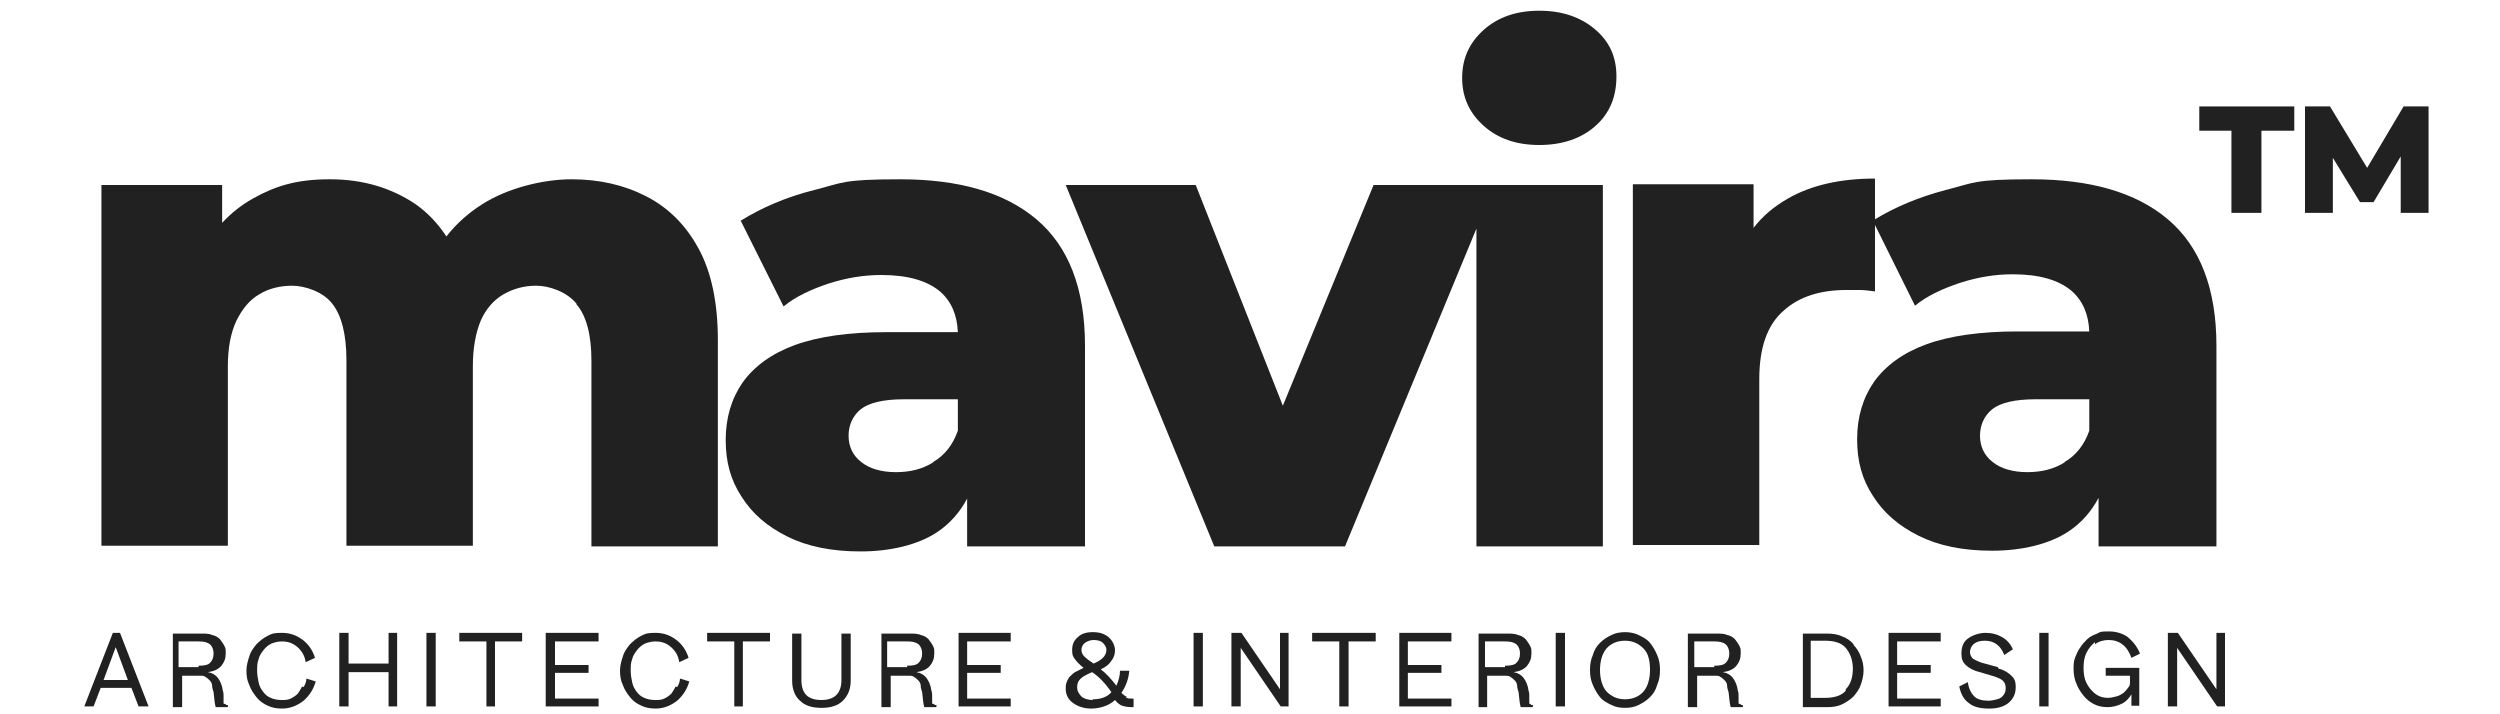
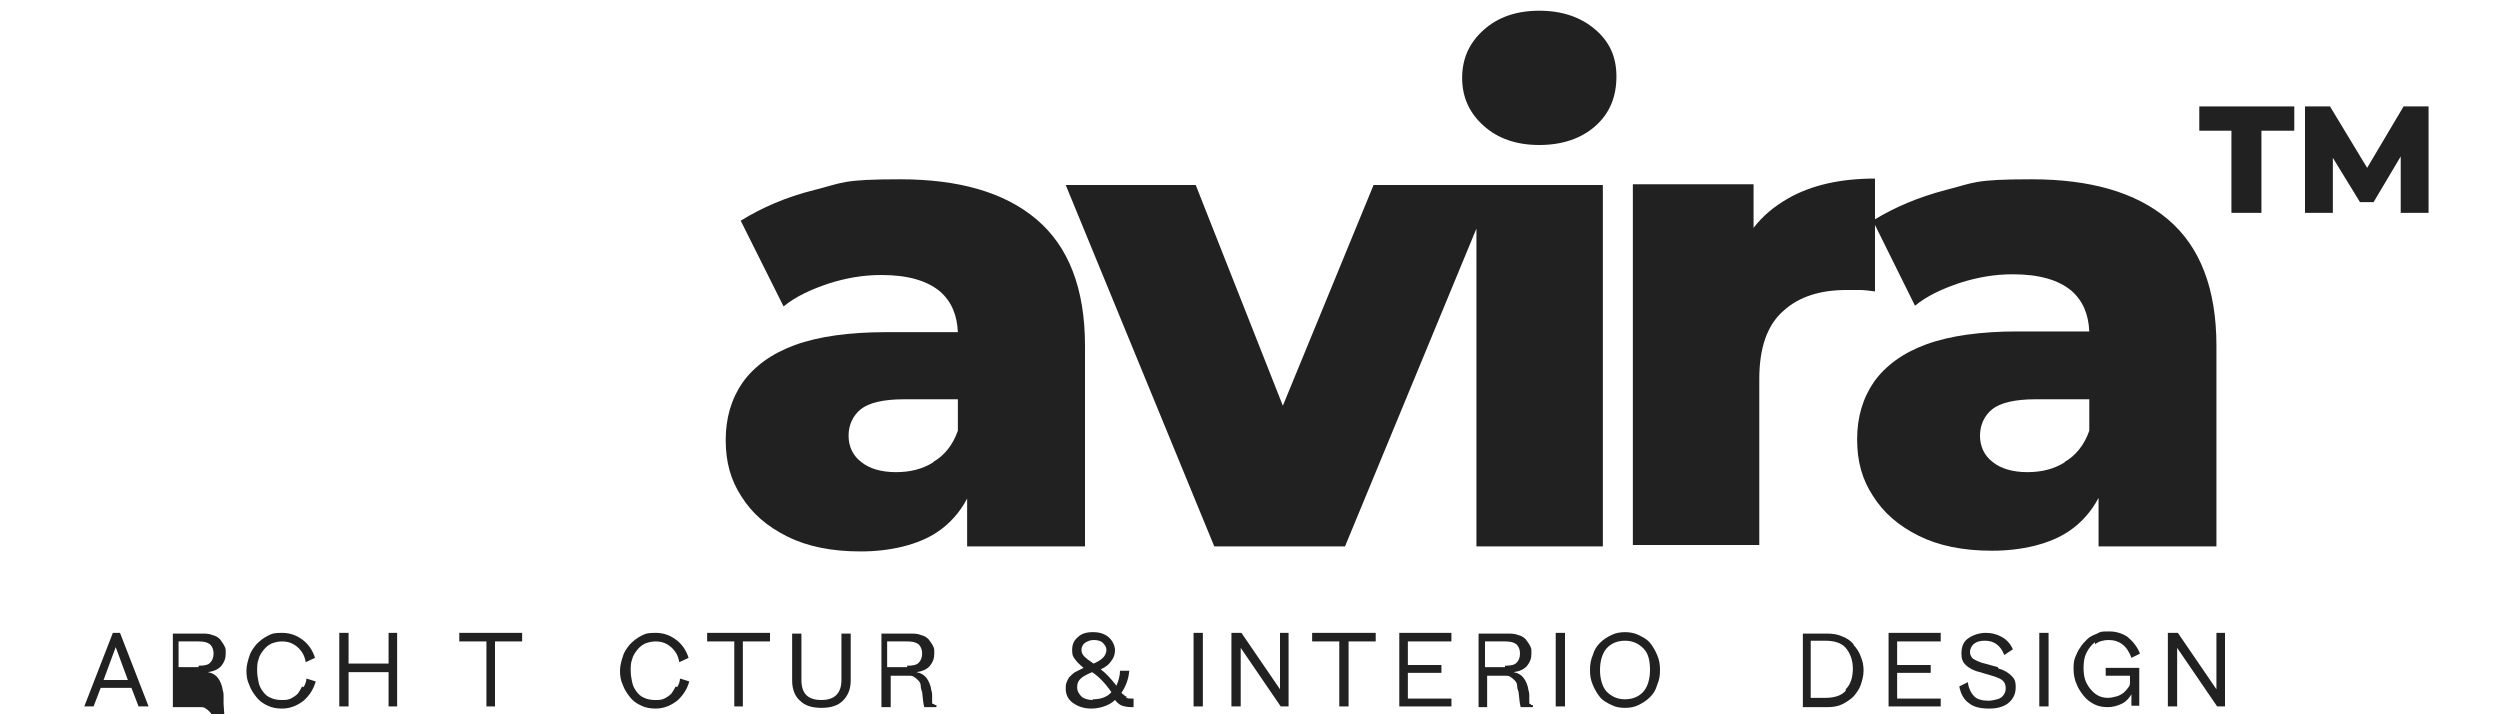
<svg xmlns="http://www.w3.org/2000/svg" id="Layer_1" viewBox="0 0 350 100">
  <defs>
    <style>      .st0 {        fill: #212121;      }    </style>
  </defs>
-   <path class="st0" d="M80.7,42.6c1.4,1.6,2.1,4.3,2.1,7.9v26h17.7v-28.9c0-5.2-.9-9.5-2.7-12.8-1.8-3.3-4.2-5.7-7.3-7.3-3.1-1.6-6.6-2.4-10.5-2.4s-8.9,1.2-12.5,3.5c-1.9,1.2-3.6,2.7-5,4.5-1.2-1.8-2.6-3.3-4.3-4.5-3.4-2.3-7.4-3.5-12-3.5s-7.6.9-10.8,2.7c-1.6.9-3,2-4.3,3.4v-5.3H14.2v50.5h17.7v-25.1c0-2.6.4-4.7,1.2-6.4.8-1.6,1.8-2.9,3.2-3.7,1.3-.8,2.9-1.2,4.6-1.2s4.3.8,5.6,2.5c1.3,1.6,2,4.3,2,7.9v26h17.7v-25.1c0-2.6.4-4.7,1.1-6.4.7-1.6,1.8-2.9,3.2-3.7,1.4-.8,2.9-1.2,4.6-1.2s4.2.8,5.6,2.5Z" />
  <path class="st0" d="M135.4,76.5h16.5v-28.1c0-8-2.3-13.9-6.8-17.7-4.5-3.8-10.9-5.6-19.1-5.6s-8,.5-12,1.5c-4,1-7.4,2.5-10.3,4.3l6,12c1.7-1.4,3.9-2.4,6.3-3.2,2.5-.8,4.9-1.2,7.4-1.2,3.7,0,6.4.8,8.2,2.3,1.6,1.4,2.4,3.3,2.5,5.7h-10c-5.2,0-9.5.6-12.8,1.8-3.3,1.2-5.7,3-7.3,5.2-1.6,2.3-2.4,5-2.4,8.1s.7,5.6,2.2,7.9c1.5,2.4,3.6,4.2,6.4,5.6s6.2,2.1,10.3,2.1,8-.9,10.7-2.7c1.8-1.2,3.2-2.8,4.2-4.7v6.6ZM130.7,64.7c-1.6,1-3.3,1.4-5.3,1.4s-3.7-.5-4.8-1.4c-1.2-.9-1.8-2.2-1.8-3.7s.6-2.8,1.7-3.7c1.1-.9,3.2-1.4,6-1.4h7.6v4.4c-.7,2-1.9,3.5-3.5,4.4Z" />
  <polygon class="st0" points="224.4 76.5 224.4 25.9 209.2 25.9 206.7 25.9 192.3 25.9 179.6 56.8 167.4 25.9 149.2 25.9 170 76.5 188.3 76.5 206.7 32 206.7 76.5 224.4 76.5" />
  <path class="st0" d="M207.7,17.6c2,1.8,4.6,2.7,7.8,2.7s5.9-.9,7.9-2.7c2-1.8,2.9-4.1,2.9-6.9s-1-4.9-3-6.6c-2-1.7-4.6-2.6-7.8-2.6s-5.8.9-7.8,2.7c-2,1.8-3,4-3,6.7s1,4.9,3,6.7Z" />
  <path class="st0" d="M293.8,69.9v6.6h16.5v-28.1c0-8-2.3-13.9-6.8-17.7-4.5-3.8-10.9-5.6-19.1-5.6s-8,.5-12,1.5c-3.8,1-7.1,2.4-9.9,4.1v-5.7c-4.8,0-8.9.9-12.2,2.8-1.9,1.1-3.5,2.4-4.8,4.1v-6.1h-16.9v50.5h17.7v-23.2c0-4.4,1.1-7.6,3.4-9.6,2.2-2,5.2-2.9,8.8-2.9s1.3,0,1.9,0c.6,0,1.3.1,2.1.2v-9.3l5.6,11.3c1.7-1.4,3.9-2.4,6.3-3.2,2.5-.8,4.9-1.2,7.4-1.2,3.7,0,6.4.8,8.2,2.3,1.6,1.4,2.4,3.3,2.5,5.7h-10c-5.2,0-9.5.6-12.8,1.8-3.3,1.2-5.7,3-7.3,5.2-1.6,2.3-2.4,5-2.4,8.1s.7,5.6,2.2,7.9c1.5,2.4,3.6,4.2,6.4,5.6,2.8,1.4,6.2,2.1,10.3,2.1s8-.9,10.7-2.7c1.8-1.2,3.2-2.8,4.2-4.7ZM289.1,64.7c-1.6,1-3.3,1.4-5.3,1.4s-3.7-.5-4.8-1.4c-1.2-.9-1.8-2.2-1.8-3.7s.6-2.8,1.7-3.7c1.1-.9,3.2-1.4,6-1.4h7.6v4.4c-.7,2-1.9,3.5-3.5,4.4Z" />
  <polygon class="st0" points="307.9 18.3 312.4 18.3 312.4 29.8 316.6 29.8 316.6 18.3 321.2 18.3 321.2 14.9 307.9 14.9 307.9 18.3" />
  <polygon class="st0" points="340 29.8 340 14.9 336.5 14.9 331.4 23.5 326.2 14.9 322.7 14.9 322.7 29.8 326.6 29.8 326.6 22.1 330.4 28.3 332.3 28.3 336.1 21.9 336.1 29.8 340 29.8" />
  <path class="st0" d="M15.8,88.6l-4,10.3h1.3l1-2.6h4.3l1,2.6h1.4l-4-10.3h-1ZM14.5,95.2l1.7-4.6,1.7,4.6h-3.5Z" />
-   <path class="st0" d="M31.3,98.5c0,0,0-.1,0-.2s0-.2,0-.4,0-.3,0-.5c0-.2,0-.4-.1-.7-.1-.8-.4-1.4-.7-1.8s-.8-.7-1.4-.8c.8-.1,1.5-.4,1.9-.9.4-.5.6-1,.6-1.7s0-.7-.2-1.1-.4-.6-.6-.9c-.3-.3-.6-.5-1.1-.6-.4-.2-1-.2-1.5-.2h-4v10.3h1.3v-4.4h2.5c.3,0,.6,0,.8.2.2.1.4.3.6.5s.3.5.3.7c0,.3.1.6.2.9.1,1.1.2,1.8.3,2.1h1.7v-.3c0,0-.1,0-.2,0s0,0-.1-.1ZM27.8,93.4h-2.8v-3.6h2.8c.7,0,1.2.1,1.6.4.3.3.5.7.5,1.3s-.2,1-.5,1.3c-.3.3-.8.4-1.6.4Z" />
+   <path class="st0" d="M31.3,98.5c0,0,0-.1,0-.2s0-.2,0-.4,0-.3,0-.5c0-.2,0-.4-.1-.7-.1-.8-.4-1.4-.7-1.8s-.8-.7-1.4-.8c.8-.1,1.5-.4,1.9-.9.4-.5.6-1,.6-1.7s0-.7-.2-1.1-.4-.6-.6-.9c-.3-.3-.6-.5-1.1-.6-.4-.2-1-.2-1.5-.2h-4v10.3h1.3h2.5c.3,0,.6,0,.8.2.2.1.4.3.6.5s.3.5.3.7c0,.3.1.6.2.9.1,1.1.2,1.8.3,2.1h1.7v-.3c0,0-.1,0-.2,0s0,0-.1-.1ZM27.8,93.4h-2.8v-3.6h2.8c.7,0,1.2.1,1.6.4.3.3.5.7.5,1.3s-.2,1-.5,1.3c-.3.3-.8.4-1.6.4Z" />
  <path class="st0" d="M42.3,96.1c-.2.4-.4.7-.6,1-.3.3-.6.5-1,.7-.4.2-.8.2-1.3.2s-1.1-.1-1.5-.3c-.5-.2-.8-.5-1.1-.9s-.5-.8-.6-1.3c-.1-.5-.2-1-.2-1.6s0-1.1.2-1.6c.1-.5.4-.9.7-1.3.3-.4.7-.7,1.1-.9.5-.2,1-.3,1.5-.3s1.1.1,1.6.4c.5.3.8.6,1.1,1,.3.4.5.9.6,1.5l1.3-.6c-.3-1-.9-1.9-1.7-2.5s-1.7-1-2.9-1-1.4.1-2,.4c-.6.3-1.1.7-1.6,1.2-.4.5-.8,1-1,1.7-.2.6-.4,1.3-.4,2s.1,1.4.4,2c.2.6.6,1.2,1,1.7.4.5.9.9,1.6,1.2.6.3,1.3.4,2,.4,1.1,0,2.1-.4,3-1.1.8-.7,1.4-1.6,1.7-2.7l-1.3-.4c0,.4-.2.9-.4,1.2Z" />
  <polygon class="st0" points="54.4 92.9 48.8 92.9 48.8 88.6 47.5 88.6 47.5 98.9 48.8 98.9 48.8 94.1 54.4 94.1 54.4 98.9 55.6 98.9 55.6 88.6 54.4 88.6 54.4 92.9" />
-   <rect class="st0" x="59.7" y="88.6" width="1.3" height="10.3" />
  <polygon class="st0" points="64.3 89.8 68.1 89.8 68.1 98.9 69.3 98.9 69.3 89.8 73.1 89.8 73.1 88.6 64.3 88.6 64.3 89.8" />
-   <polygon class="st0" points="76.4 98.9 83.8 98.9 83.8 97.8 77.7 97.8 77.7 94.2 82.4 94.2 82.4 93.1 77.7 93.1 77.7 89.8 83.8 89.8 83.8 88.6 76.4 88.6 76.4 98.9" />
  <path class="st0" d="M94.6,96.1c-.2.4-.4.7-.6,1-.3.3-.6.5-1,.7-.4.2-.8.2-1.3.2s-1.1-.1-1.5-.3c-.5-.2-.8-.5-1.1-.9s-.5-.8-.6-1.3c-.1-.5-.2-1-.2-1.6s0-1.1.2-1.6c.1-.5.4-.9.7-1.3.3-.4.7-.7,1.1-.9.5-.2,1-.3,1.5-.3s1.1.1,1.6.4c.5.3.8.6,1.1,1,.3.4.5.9.6,1.5l1.3-.6c-.3-1-.9-1.9-1.7-2.5s-1.7-1-2.9-1-1.4.1-2,.4c-.6.3-1.1.7-1.6,1.2-.4.5-.8,1-1,1.7-.2.6-.4,1.3-.4,2s.1,1.4.4,2c.2.6.6,1.2,1,1.7.4.5.9.9,1.6,1.2.6.3,1.3.4,2,.4,1.1,0,2.1-.4,3-1.1.8-.7,1.4-1.6,1.7-2.7l-1.3-.4c0,.4-.2.9-.4,1.2Z" />
  <polygon class="st0" points="99 89.8 102.8 89.8 102.8 98.9 104 98.9 104 89.8 107.8 89.8 107.8 88.6 99 88.6 99 89.8" />
  <path class="st0" d="M117.8,95.2c0,1.8-.9,2.8-2.8,2.8s-2.8-.9-2.8-2.8v-6.5h-1.3v6.6c0,1.2.4,2.2,1.1,2.8.7.7,1.7,1,3,1s2.3-.3,3-1c.7-.7,1.1-1.6,1.1-2.8v-6.6h-1.3v6.5Z" />
  <path class="st0" d="M130.5,98.5c0,0,0-.1,0-.2s0-.2,0-.4,0-.3,0-.5c0-.2,0-.4-.1-.7-.1-.8-.4-1.4-.7-1.8s-.8-.7-1.4-.8c.8-.1,1.5-.4,1.9-.9.4-.5.6-1,.6-1.7s0-.7-.2-1.1-.4-.6-.6-.9c-.3-.3-.6-.5-1.1-.6-.4-.2-1-.2-1.5-.2h-4v10.3h1.3v-4.4h2.5c.3,0,.6,0,.8.2.2.1.4.3.6.5s.3.5.3.7c0,.3.1.6.2.9.1,1.1.2,1.8.3,2.1h1.7v-.3c0,0-.1,0-.2,0s0,0-.1-.1ZM127,93.4h-2.8v-3.6h2.8c.7,0,1.2.1,1.6.4.3.3.5.7.5,1.3s-.2,1-.5,1.3c-.3.3-.8.4-1.6.4Z" />
-   <polygon class="st0" points="134.2 98.9 141.5 98.9 141.5 97.8 135.4 97.8 135.4 94.2 140.1 94.2 140.1 93.1 135.4 93.1 135.4 89.8 141.5 89.8 141.5 88.6 134.2 88.6 134.2 98.9" />
  <path class="st0" d="M157.8,97.6c-.2-.1-.5-.3-.8-.6.6-.9,1-1.9,1.1-3.1h-1.3c0,.7-.2,1.4-.5,2.1-.7-.9-1.4-1.7-2.2-2.3.7-.3,1.2-.7,1.5-1.2.4-.5.5-1,.5-1.5s-.3-1.3-.9-1.8-1.3-.7-2.2-.7-1.6.2-2.1.7c-.6.5-.8,1.1-.8,1.8s.1.9.4,1.3c.3.4.7.8,1.2,1.2-.4.2-.8.4-1.2.6-.3.2-.6.5-.8.7-.2.3-.3.5-.4.8s-.1.5-.1.8c0,.8.3,1.5,1,2s1.5.8,2.6.8,2.5-.4,3.3-1.2c.3.4.7.7,1,.8s.8.2,1.3.2h.3v-1.2h-.2c-.4,0-.7,0-.9-.2ZM151.4,91c0-.4.2-.8.5-1s.7-.4,1.2-.4,1,.1,1.3.4c.3.3.5.6.5,1s-.2.8-.5,1.1c-.3.3-.8.6-1.3.8-.6-.4-1-.7-1.3-1s-.4-.6-.4-1ZM153,98c-.7,0-1.3-.2-1.6-.5s-.6-.7-.6-1.3.2-.9.5-1.2.9-.6,1.6-.9c.9.6,1.8,1.5,2.7,2.8-.6.7-1.5,1-2.6,1Z" />
  <rect class="st0" x="167.1" y="88.6" width="1.3" height="10.3" />
  <polygon class="st0" points="179.2 96.5 173.8 88.6 172.4 88.6 172.4 98.9 173.7 98.9 173.7 90.7 179.3 98.9 180.4 98.9 180.4 88.6 179.2 88.6 179.2 96.5" />
  <polygon class="st0" points="183.7 89.8 187.5 89.8 187.5 98.9 188.8 98.9 188.8 89.8 192.6 89.8 192.6 88.6 183.7 88.6 183.7 89.8" />
  <polygon class="st0" points="195.9 98.9 203.2 98.9 203.2 97.8 197.1 97.8 197.1 94.2 201.8 94.2 201.8 93.1 197.1 93.1 197.1 89.8 203.2 89.8 203.2 88.6 195.9 88.6 195.9 98.9" />
  <path class="st0" d="M214.1,98.5c0,0,0-.1,0-.2s0-.2,0-.4,0-.3,0-.5c0-.2,0-.4-.1-.7-.1-.8-.4-1.4-.7-1.8s-.8-.7-1.4-.8c.8-.1,1.5-.4,1.9-.9.4-.5.6-1,.6-1.7s0-.7-.2-1.1-.4-.6-.6-.9c-.3-.3-.6-.5-1.1-.6-.4-.2-1-.2-1.5-.2h-4v10.3h1.2v-4.4h2.5c.3,0,.6,0,.8.2.2.1.4.3.6.5s.3.5.3.7c0,.3.1.6.2.9.1,1.1.2,1.8.3,2.1h1.7v-.3c0,0-.1,0-.2,0s0,0-.1-.1ZM210.7,93.4h-2.8v-3.6h2.8c.7,0,1.2.1,1.6.4.3.3.5.7.5,1.3s-.2,1-.5,1.3c-.3.3-.8.4-1.6.4Z" />
  <rect class="st0" x="217.8" y="88.6" width="1.3" height="10.3" />
  <path class="st0" d="M231,90c-.4-.5-1-.8-1.6-1.1s-1.3-.4-1.9-.4-1.3.1-1.9.4c-.6.3-1.1.6-1.6,1.1s-.8,1-1,1.7c-.3.7-.4,1.3-.4,2.1s.1,1.4.4,2.1c.3.7.6,1.2,1,1.7s1,.8,1.6,1.1c.6.3,1.2.4,1.9.4s1.3-.1,1.9-.4c.6-.3,1.1-.6,1.6-1.1s.8-1,1-1.7c.3-.7.4-1.3.4-2.1s-.1-1.4-.4-2.1c-.3-.7-.6-1.2-1-1.7ZM230.1,96.8c-.6.7-1.5,1.1-2.6,1.1s-1.9-.4-2.6-1.1c-.6-.7-.9-1.8-.9-3s.3-2.3.9-3c.6-.7,1.5-1.1,2.6-1.1s1.9.4,2.6,1.1.9,1.8.9,3-.3,2.3-.9,3Z" />
-   <path class="st0" d="M243.4,98.5c0,0,0-.1,0-.2s0-.2,0-.4,0-.3,0-.5,0-.4-.1-.7c-.1-.8-.4-1.4-.7-1.8s-.8-.7-1.4-.8c.8-.1,1.5-.4,1.9-.9s.6-1,.6-1.7,0-.7-.2-1.1-.4-.6-.6-.9c-.3-.3-.6-.5-1.1-.6-.4-.2-1-.2-1.5-.2h-4v10.3h1.3v-4.4h2.5c.3,0,.6,0,.8.2.2.1.4.3.6.5s.3.5.3.7c0,.3.1.6.2.9.1,1.1.2,1.8.3,2.1h1.7v-.3c0,0-.1,0-.2,0s0,0-.1-.1ZM240,93.4h-2.8v-3.6h2.8c.7,0,1.2.1,1.6.4.3.3.5.7.5,1.3s-.2,1-.5,1.3c-.3.3-.8.4-1.6.4Z" />
  <path class="st0" d="M259.5,90.2c-.4-.5-1-.9-1.6-1.1-.6-.3-1.4-.4-2.1-.4h-3.4v10.3h3.4c.8,0,1.5-.1,2.1-.4.6-.3,1.2-.7,1.6-1.1.4-.5.8-1,1-1.6.2-.6.4-1.3.4-2s-.1-1.3-.4-2c-.2-.6-.6-1.2-1-1.6ZM258.4,96.7c-.6.7-1.6,1-2.9,1h-2v-8h2c1.3,0,2.3.3,2.9,1,.6.7,1,1.7,1,2.9s-.3,2.2-1,2.9Z" />
  <polygon class="st0" points="264.4 98.9 271.7 98.9 271.7 97.8 265.6 97.8 265.6 94.2 270.3 94.2 270.3 93.1 265.6 93.1 265.6 89.8 271.7 89.8 271.7 88.6 264.4 88.6 264.4 98.9" />
  <path class="st0" d="M279.7,93.4l-2.2-.6c-.6-.2-1-.4-1.3-.6-.2-.2-.4-.5-.4-.9s.2-.9.6-1.2c.4-.3.9-.4,1.5-.4,1.3,0,2.2.7,2.7,2l1.2-.8c-.3-.7-.8-1.3-1.5-1.7-.7-.4-1.4-.6-2.3-.6s-1.8.3-2.5.8-.9,1.3-.9,2.1.2,1.2.6,1.6c.4.4,1.1.8,2,1l2,.6c.6.2,1,.4,1.2.6.2.2.4.5.4,1s-.1.7-.3,1c-.2.3-.5.5-.9.6-.4.1-.8.2-1.2.2-.9,0-1.6-.2-2-.6s-.8-1.1-.9-2l-1.2.6c.2,1,.6,1.8,1.3,2.3.7.6,1.7.8,2.9.8s2.1-.3,2.7-.8c.7-.6,1-1.3,1-2.2s-.2-1.2-.6-1.6c-.4-.4-1-.8-1.8-1Z" />
  <rect class="st0" x="285.5" y="88.6" width="1.3" height="10.3" />
  <path class="st0" d="M293.3,90.2c.5-.4,1.2-.6,1.9-.6,1.5,0,2.6.8,3.2,2.5l1.2-.6c-.4-1-1-1.7-1.7-2.3-.7-.5-1.6-.8-2.6-.8s-1.2,0-1.7.3c-.5.2-1,.4-1.4.8s-.7.7-1,1.2c-.3.4-.5.9-.7,1.4-.2.5-.2,1.1-.2,1.6s.1,1.4.4,2c.2.6.6,1.2,1,1.7.4.5.9.9,1.5,1.2.6.3,1.2.4,1.9.4s1.4-.2,2-.5,1-.8,1.3-1.3v1.6h1.1v-5.3h-4.7v1.1h3.4v.8c0,.3,0,.6-.2.8-.2.3-.4.5-.7.8-.3.2-.6.4-1,.5-.4.1-.8.2-1.2.2-.7,0-1.3-.2-1.8-.6s-.9-.9-1.2-1.5c-.3-.6-.4-1.3-.4-2.1s.1-1.5.4-2.1c.3-.6.7-1.1,1.2-1.5Z" />
  <polygon class="st0" points="310.3 96.5 304.9 88.6 303.5 88.6 303.5 98.9 304.8 98.9 304.8 90.7 310.4 98.9 311.5 98.9 311.5 88.6 310.3 88.6 310.3 96.5" />
</svg>